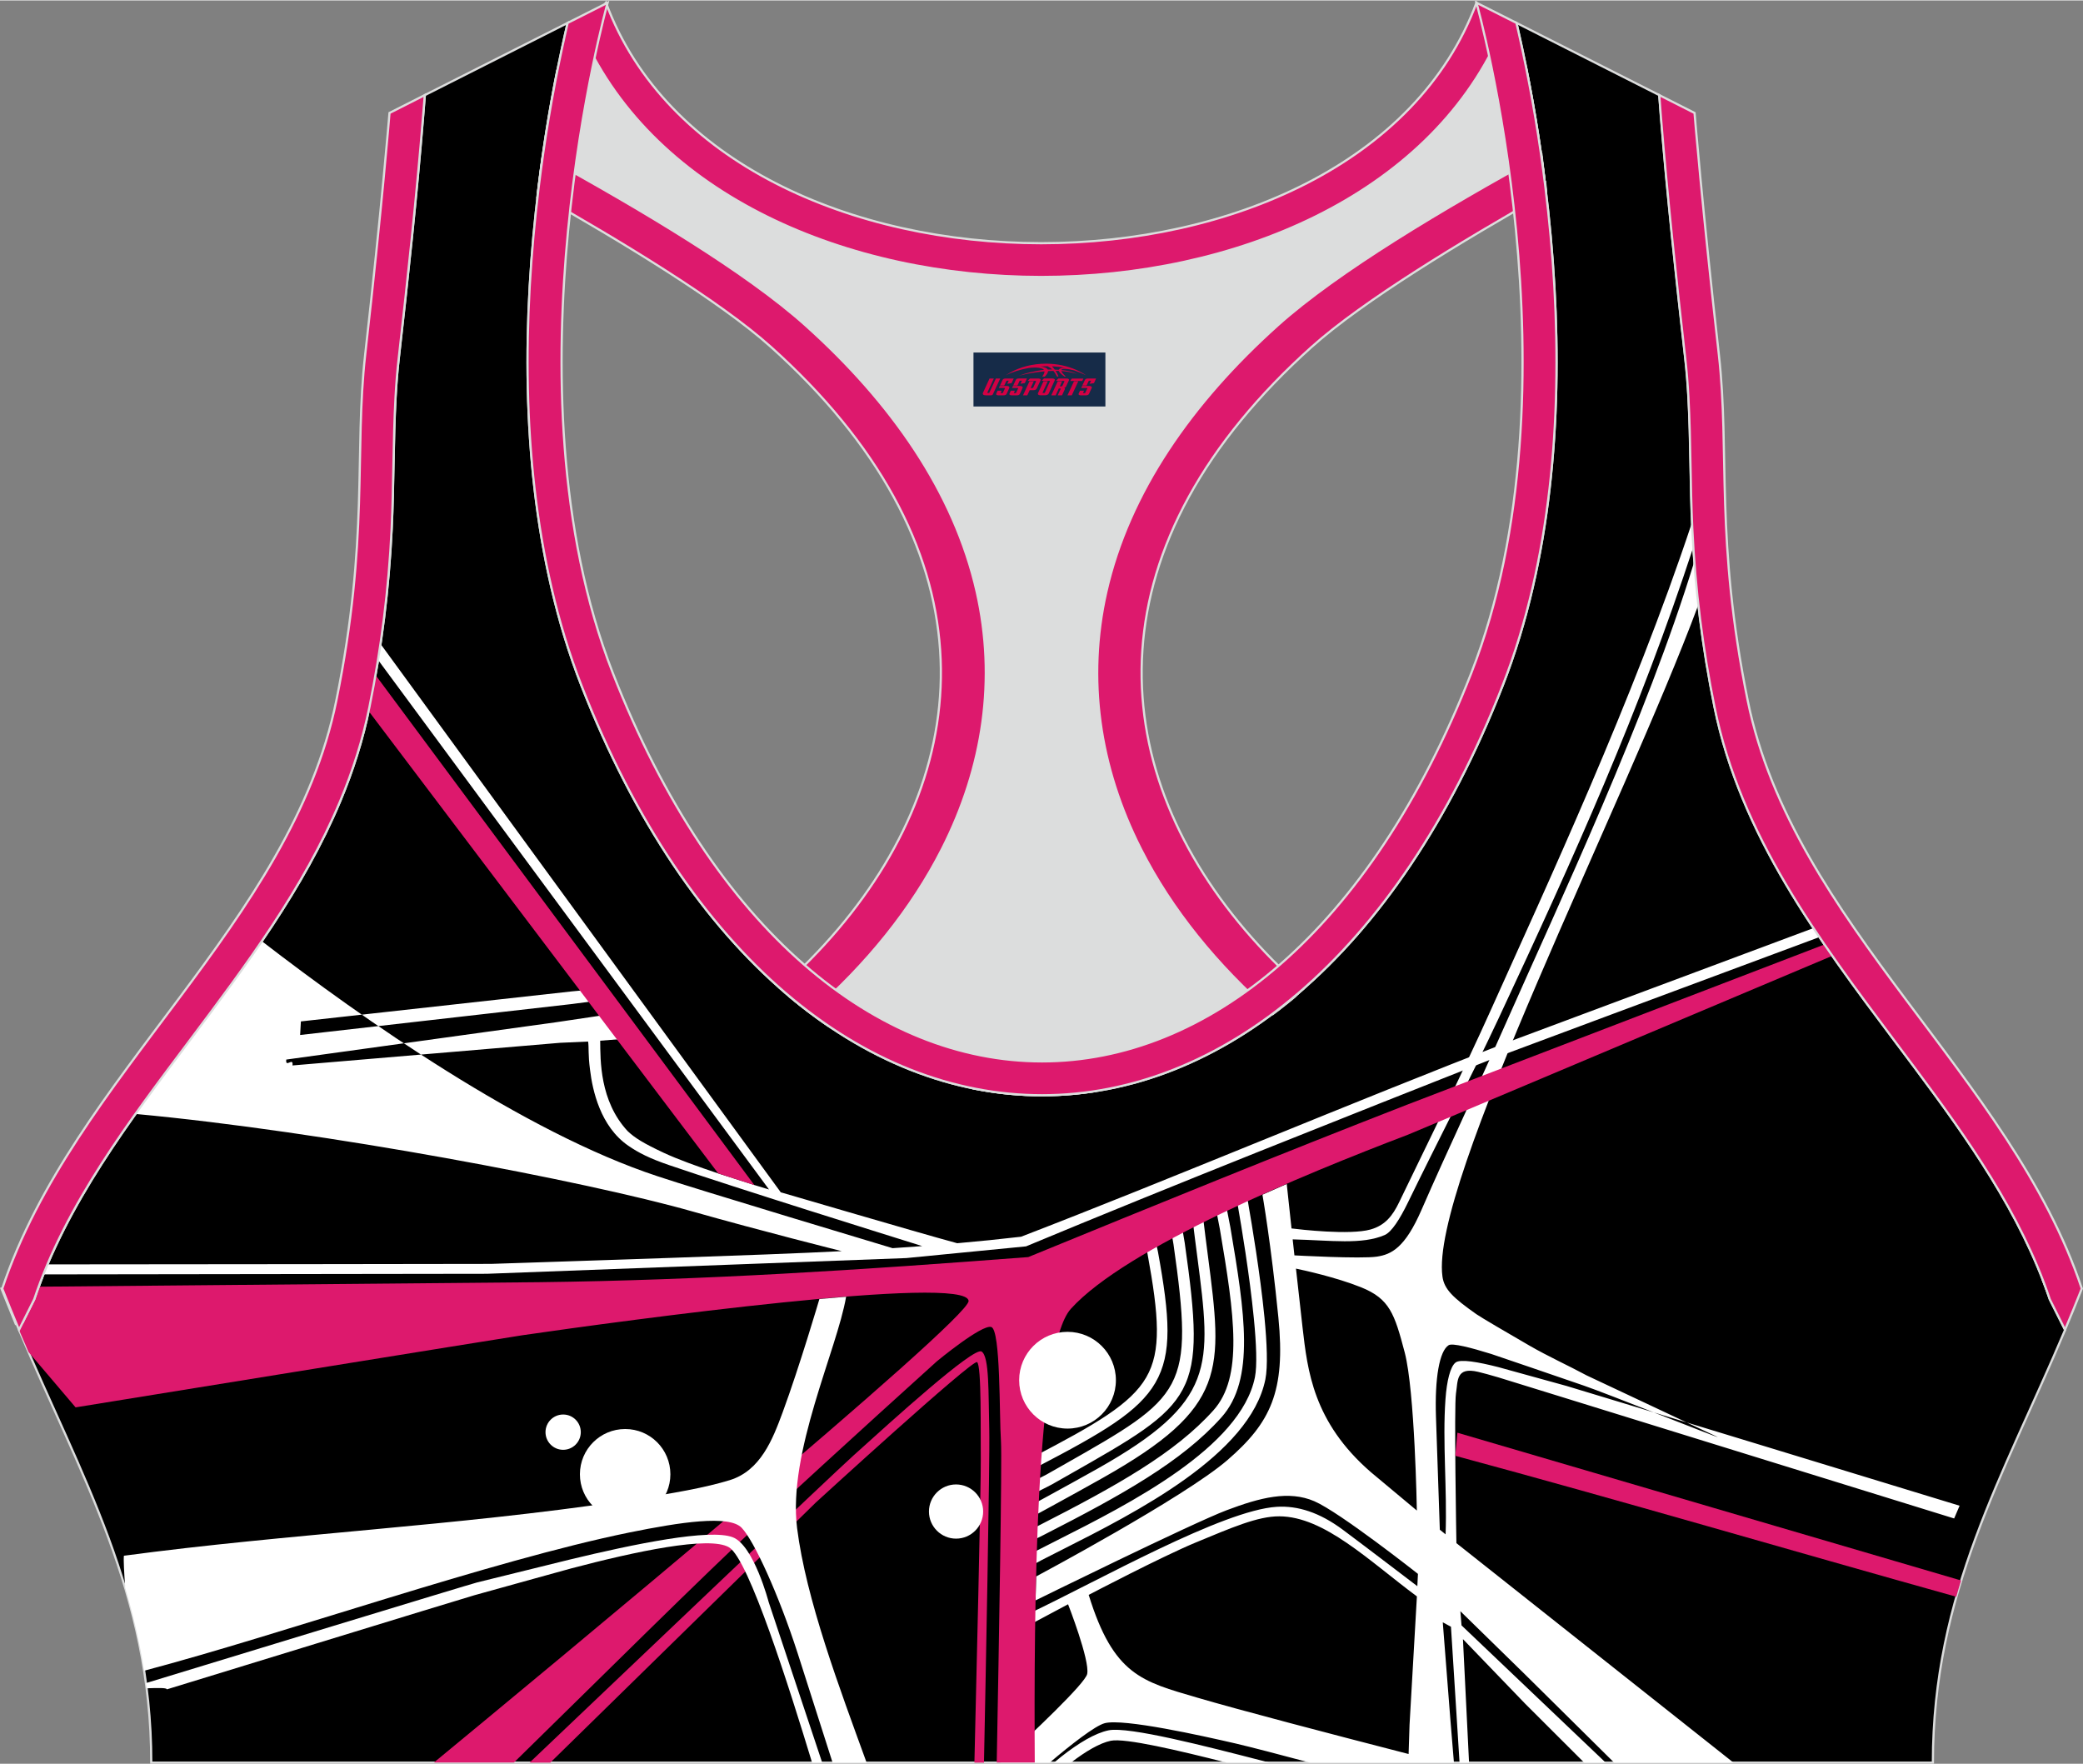
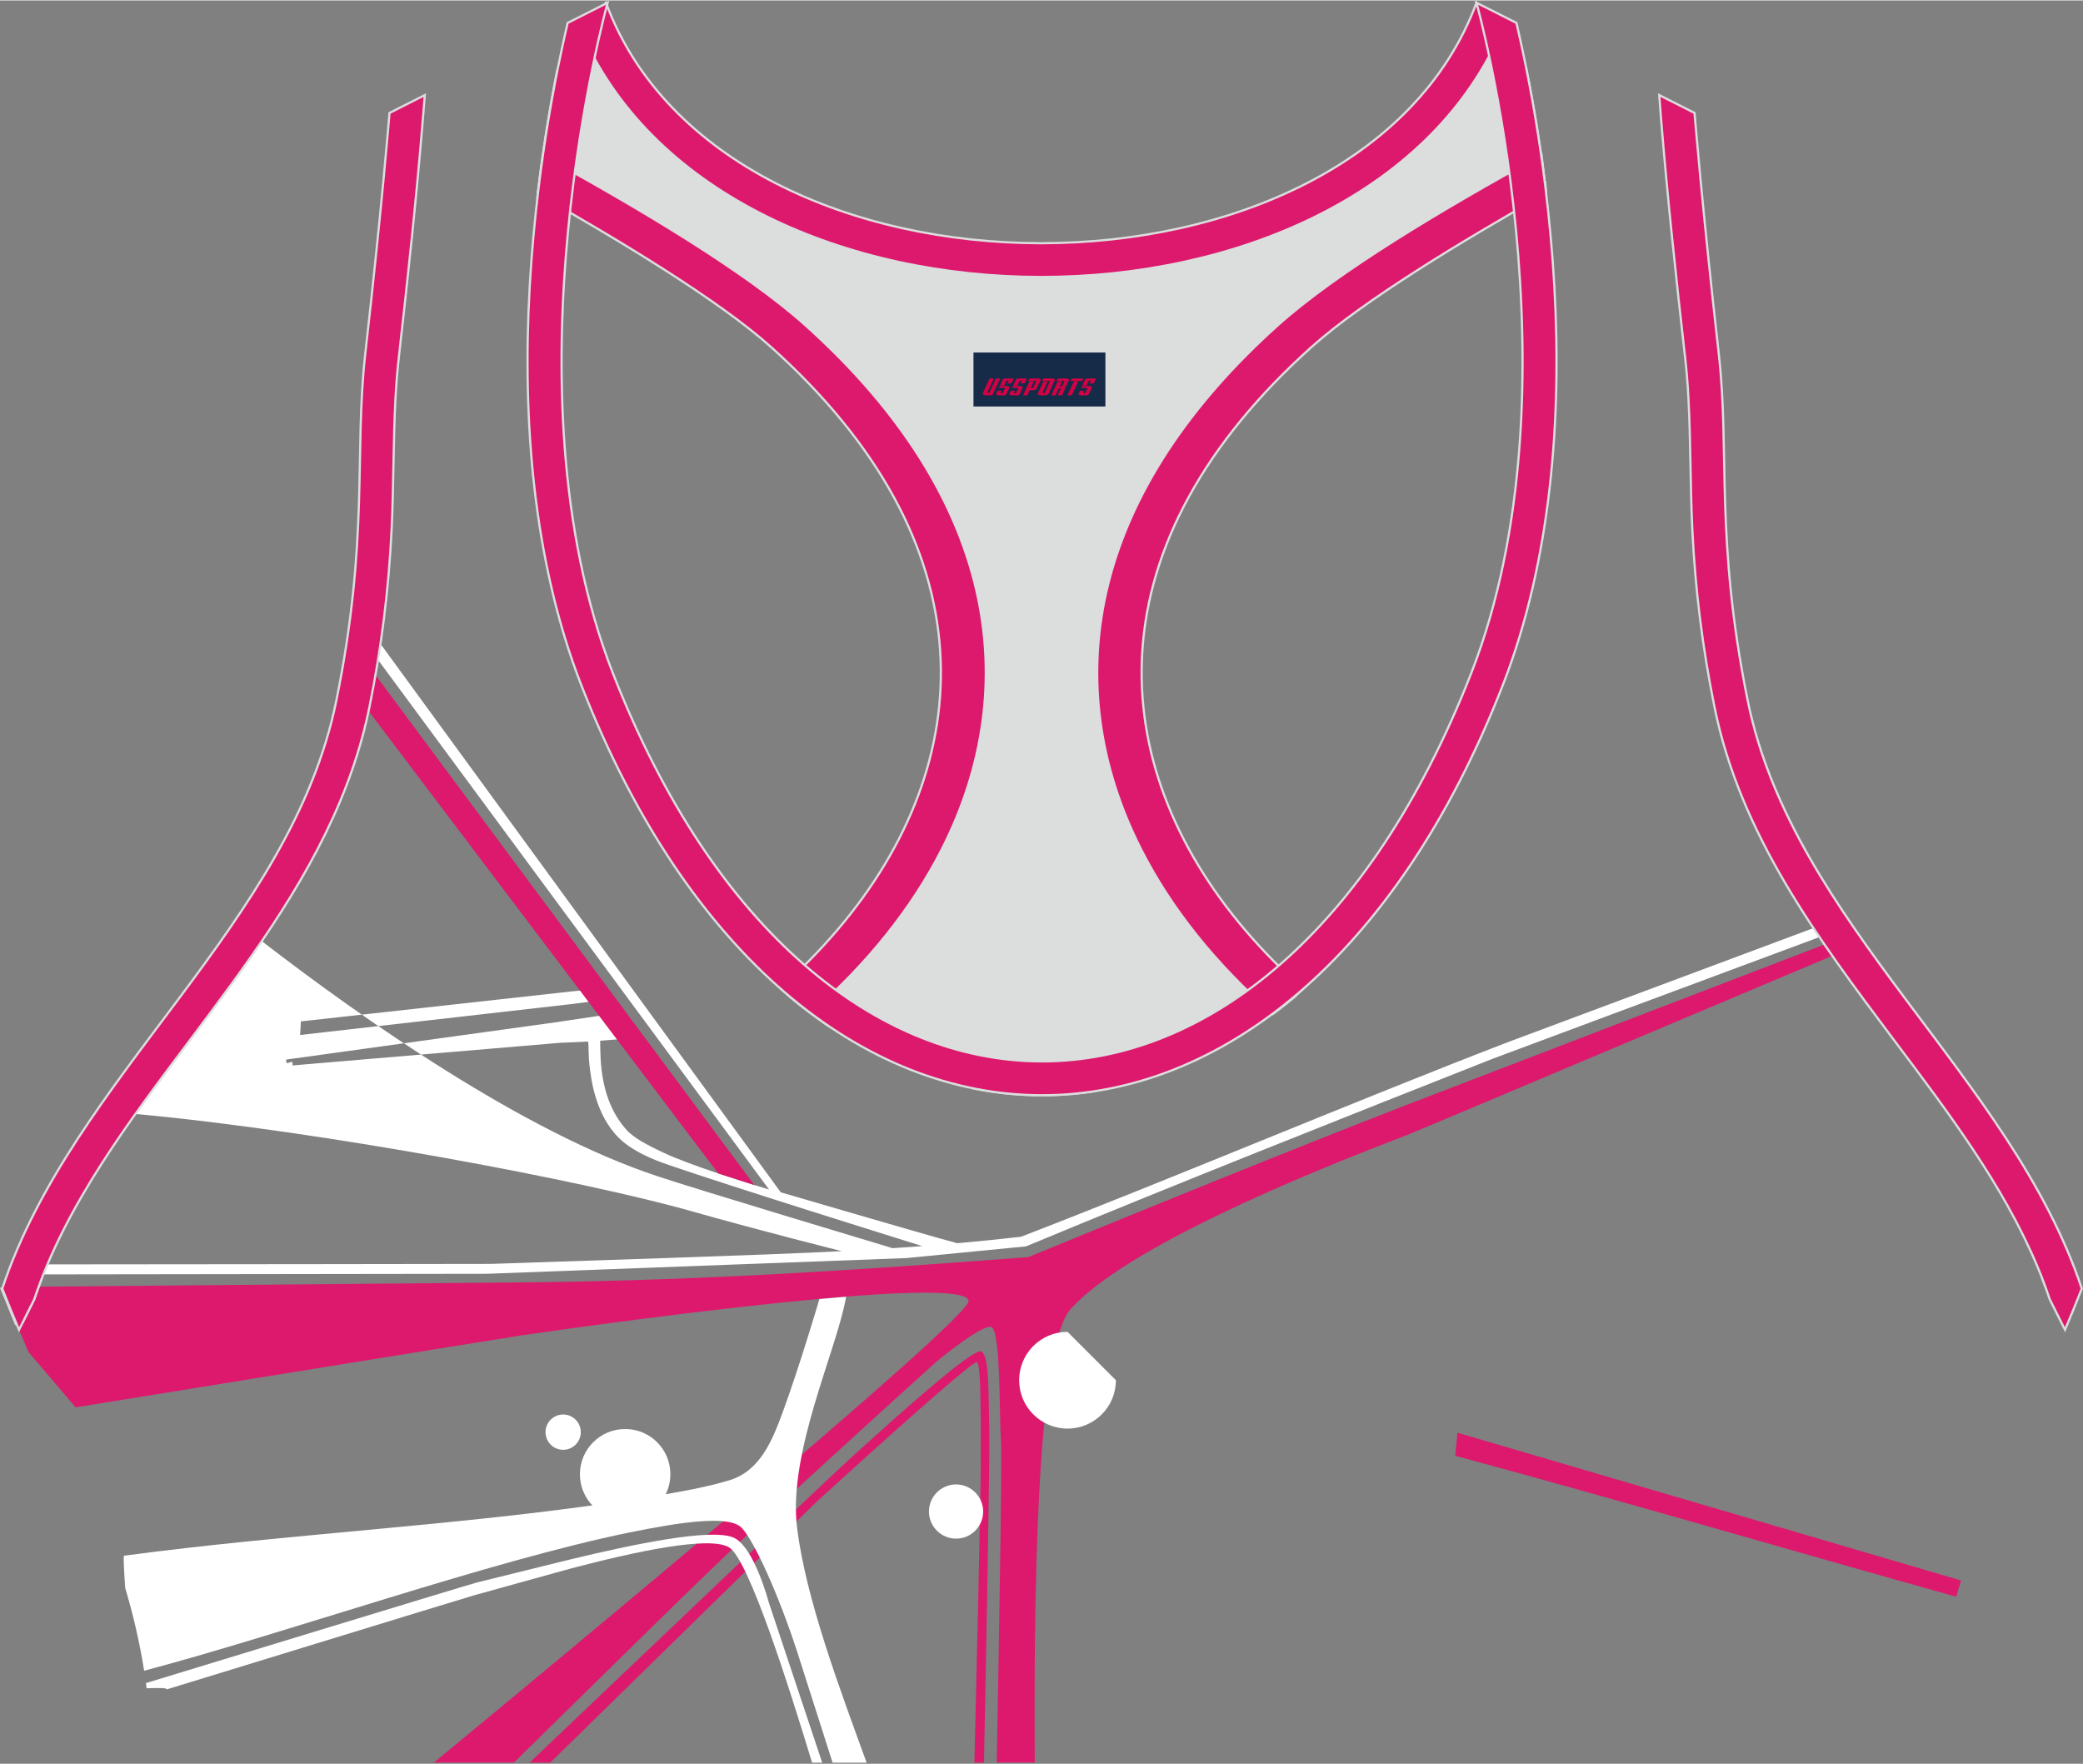
<svg xmlns="http://www.w3.org/2000/svg" version="1.1" id="图层_1" x="0px" y="0px" width="378.8px" height="320.8px" viewBox="0 0 378.95 320.77" enable-background="new 0 0 378.95 320.77" xml:space="preserve">
  <rect x="0" y="0" width="378.95" height="320.77" fill="#808080" stroke="none" />
  <g>
-     <path fill-rule="evenodd" clip-rule="evenodd" stroke="#DCDDDD" stroke-width="0.4" stroke-miterlimit="22.926" d="M275.88,4.09   l25.98,13.13l0.3,3.74c1.19,14.71,2.78,29.47,4.44,44.13c0.27,2.35,0.45,4.72,0.58,7.08c0.43,7.96,0.33,15.95,0.71,23.93   c0.52,11,1.86,21.69,4.05,32.49c4.72,23.22,18.82,42.1,32.73,60.65c9.62,12.83,19.79,26.21,26.01,41.09   c0.82,1.96,1.57,3.94,2.24,5.95l2.78,5.55c-11.28,26.72-24.06,47.88-24.06,78.74H189.83h-0.52H27.52   c0-30.86-12.78-52.02-24.06-78.74l2.78-5.55c5.76-17.31,17.41-32.6,28.24-47.04c10.28-13.7,20.75-27.66,27.41-43.56   c2.31-5.52,4.13-11.22,5.32-17.09c2.19-10.79,3.53-21.49,4.05-32.49c0.38-7.97,0.28-15.97,0.71-23.93   c0.13-2.37,0.31-4.73,0.58-7.08c1.66-14.66,3.25-29.42,4.44-44.13l0.3-3.74l25.98-13.13c-0.37,1.57-0.71,3.15-1.05,4.71   c-1.78,8.29-3.18,16.69-4.21,25.1c-2.93,23.86-3.13,49.43,2.32,72.94c1.4,6.05,3.2,12.02,5.46,17.81   c38.8,99.35,128.77,99.35,167.57,0c2.26-5.79,4.06-11.76,5.46-17.81c5.45-23.5,5.26-49.08,2.32-72.94   c-1.03-8.41-2.43-16.81-4.21-25.1C276.59,7.24,276.25,5.67,275.88,4.09z" />
    <g>
-       <path fill-rule="evenodd" clip-rule="evenodd" fill="#FFFFFF" d="M257.76,274.71c-0.26-0.22-8.11-6.77-8.36-6.98    c-10.53-9.13-11.53-18.54-12.43-26.29c-0.32-2.74-0.76-6.72-1.2-10.74c1.39,0.29,7.26,1.56,11.83,3.39    c5.22,2.1,6.1,4.82,7.95,11.85C257.4,252.96,257.76,274.71,257.76,274.71L257.76,274.71z M307.83,94.93    c-10.69,32.28-26.67,66.58-36.53,88.55c-5.13,11.43-11.42,24.04-16.74,35.1c-1.23,2.57-2.61,4.26-5.22,5    c-3.75,1.06-12.85,0-14.38-0.19c-0.5-4.6-0.87-8.09-0.87-8.09l-4.42,1.95c0,0,1.56,8.86,2.9,22.34s-1.42,19.15-9.27,25.94    c-7.85,6.79-34.8,21.17-34.8,21.17l-0.1,4.35c0,0,28.62-14.09,34.76-16.4c6.14-2.32,11.31-3.63,15.94-1.64    s18.86,13.22,18.86,13.22l-0.11,2.24c0,0-9.34-7.13-13.57-10.28c-4.24-3.15-8.19-4.39-12-4.16c-9.84,0.61-32.44,13.43-45.05,19.41    l0.2,1.99l6.88-3.67c0,0,3.98,10.19,3.48,12.67c-0.35,1.73-10.01,10.84-15.76,16.14h7.28h0.52h1.13    c3.84-3.25,8.26-6.72,10.03-7.18c3.44-0.89,17.68,2.28,23.82,3.7c2.79,0.65,8.29,2.09,13.49,3.48h26.21l-0.66-7.98l-1.37-17.55    l1.49,0.81l1.56,24.72h1.73l-1.11-22.47l11.33,11.76l10.73,10.71h3.91l-26.23-24.97l-0.21-2.58l11.7,11.44l16.28,16.11h21.71    l-50.41-39.93c0,0-0.45-24.95-0.08-27.24c0.37-2.29-0.04-4.88,4.04-3.92c0.9,0.21,2.19,0.57,3.66,1    c0.45,0.13,7.56,2.33,12.36,3.82c2.31,0.71,70.34,21.78,70.57,21.85l0.99-2.32c-0.18-0.05-69.43-21.21-71.52-21.79    c-4.66-1.29-11.95-3.3-12.35-3.41c-3.7-0.95-6.96-1.52-7.82-0.85c-0.97,0.75-1.6,3.34-1.84,6.67c-0.56,7.79,0.32,16.43,0.02,24.59    l-1.05-0.85c0,0-0.46-13.46-0.7-20.52c-0.24-7.06,0.63-11.99,2.31-13.04c0.67-0.42,4,0.43,7.76,1.6    c0.8,0.25,12.97,4.43,16.91,5.78c4.09,1.4,24.32,9.5,24.3,9.34c-0.31-0.17-23.53-11.04-23.84-11.21    c-3.42-1.84-6.98-3.44-10.43-5.43c-4.15-2.4-8.81-5.13-9.67-5.73c-4.28-3.01-5.84-4.54-6.16-6.83    c-2.34-16.65,32.94-85.58,46.55-122.19c-0.29-2.61-0.54-5.23-0.74-7.86c-8.76,28.61-24.48,61.82-34.42,84.29    c-4.94,11.17-10.36,22.52-15.2,33.62c-3.02,6.95-5.5,8.11-8.12,8.51c-2.88,0.44-15-0.23-15-0.23c0,0.01-0.32-2.91-0.32-2.91    c7.02,0.18,12.61,1,16.74-0.79c1.25-0.54,2.73-2.84,4.25-5.96c5.29-10.89,11.27-22.34,16.43-33.36    c14.08-30.12,25.6-55.75,35.47-85.82c-0.07-1.11-0.13-2.22-0.18-3.34C307.86,95.71,307.85,95.32,307.83,94.93L307.83,94.93z     M230.98,320.57h-7.8c-8.76-2.22-18.5-4.52-21.11-3.98c-1.98,0.41-4.53,1.9-7.24,3.98h-3.09c0.44-0.37,0.88-0.73,1.32-1.08    c3.15-2.49,6.19-4.3,8.62-4.8c3.64-0.74,17.84,2.93,27.7,5.47L230.98,320.57L230.98,320.57z M256.26,319    c-14.59-3.76-30.85-8.02-38.5-10.27c-9.97-2.93-15.18-4.05-19.7-18.68c0,0,13.36-7,19.48-9.53c6.44-2.66,11.25-4.78,15.2-4.76    c8.19,0.04,16.26,8.05,25.03,14.57l-1.34,23.36L256.26,319L256.26,319z M207.91,224.06l1.9-0.35c0.01,0.06,0.21,0.98,0.41,1.9    c0.22,1,0.44,2,0.44,2.02l0,0c2.16,11.86,2.63,18.49-0.47,23.84c-3.08,5.3-9.57,9.07-21.37,15.23l-0.89-1.72    c11.47-5.99,17.76-9.62,20.59-14.48c2.8-4.82,2.32-11.13,0.24-22.52l0,0c-0.03-0.18-0.23-1.07-0.42-1.96    C208.14,225.1,207.94,224.19,207.91,224.06L207.91,224.06z M212.74,221.82l2.03-0.29c0.03,0.22,0.2,1.21,0.37,2.19    c0.17,1,0.34,2,0.39,2.29c3.97,27.98,2.12,29.03-21.1,42.21c-0.97,0.55-1.98,1.13-3.03,1.72c-0.33,0.19-1.4,0.72-2.49,1.27    c-1.12,0.56-2.26,1.13-2.53,1.28l-1.02-1.78c0.33-0.19,1.49-0.77,2.63-1.34c1.1-0.55,2.17-1.08,2.39-1.21    c1.05-0.6,2.06-1.17,3.03-1.72c22.1-12.54,23.86-13.54,20.08-40.15c-0.03-0.2-0.2-1.21-0.38-2.23    C212.95,223.08,212.78,222.09,212.74,221.82L212.74,221.82z M216.92,221.44l1.93-0.23c0.3,2.57,0.61,4.91,0.89,7.08    c2.72,20.94,3.59,27.66-19.05,40.44c-6.04,3.41-14.22,7.83-14.25,7.85l-0.92-1.71c0.02-0.01,8.4-4.54,14.22-7.82    c21.5-12.13,20.67-18.54,18.08-38.5C217.53,226.32,217.22,223.94,216.92,221.44L216.92,221.44z M220.84,217.91l1.91-0.33    c0.08,0.45,0.31,1.63,0.54,2.8s0.46,2.32,0.54,2.78c1.34,7.89,2.45,14.76,2.49,20.5c0.04,5.92-1.04,10.67-4.13,14.12    c-3.6,4.02-8.12,7.55-13.55,10.99c-5.38,3.42-11.65,6.74-18.77,10.38c-0.15,0.08-0.74,0.37-1.32,0.66    c-0.59,0.29-1.18,0.59-1.26,0.63l-0.88-1.73c0.15-0.07,0.71-0.35,1.28-0.63c0.61-0.3,1.22-0.6,1.3-0.65    c7.07-3.61,13.29-6.91,18.61-10.29c5.28-3.35,9.67-6.78,13.14-10.65c2.73-3.04,3.68-7.36,3.64-12.8    c-0.04-5.62-1.14-12.41-2.46-20.19c-0.08-0.44-0.3-1.59-0.53-2.75C221.15,219.57,220.92,218.39,220.84,217.91L220.84,217.91z     M224.94,217.68l1.91-0.31c0,0.01,0.24,1.52,0.34,2.11c0.48,2.74,2.07,12.12,2.85,20.11c0.45,4.68,0.63,8.94,0.16,11.27    c-2.79,13.71-23.63,24.23-36.99,30.98c-1.39,0.7-2.71,1.37-3.68,1.87c-0.05,0.03-0.37,0.2-0.79,0.43c-0.29,0.16-0.56,0.3-0.75,0.4    l-0.9-1.72c0.04-0.02,0.34-0.19,0.72-0.39c0.3-0.16,0.61-0.33,0.83-0.44c1.3-0.67,2.47-1.26,3.7-1.88    c13.03-6.58,33.36-16.85,35.96-29.64c0.43-2.11,0.25-6.17-0.19-10.69c-0.78-8-2.35-17.26-2.82-19.96    C225.2,219.39,224.94,217.68,224.94,217.68z" />
      <path fill-rule="evenodd" clip-rule="evenodd" fill="#DD196D" d="M331.93,171.73c-25.95,9.96-74.32,28.52-76,29.17    c-23.06,8.97-45.96,18.32-68.86,27.7c-30.45,2.33-58.7,4.2-89.05,4.57c-0.99,0.01-64.17,0.58-91,0.82    c-0.28,0.75-0.54,1.51-0.79,2.27l-2.78,5.55c0.58,1.37,1.16,2.73,1.75,4.07l8.55,10.06c0.65-0.11,78.74-12.75,81.29-13.12    c18.66-2.71,80.9-11.15,81.17-6.24c0.19,3.42-78.43,68.44-97.26,83.96h14.56c15.69-15.35,34.09-33.68,45.54-44.31    c13.49-12.53,31.38-28.66,31.38-28.66s8.18-6.78,9.91-6.25c1.73,0.54,1.44,16.15,1.76,20.8c0.22,3.16-0.37,37.02-0.77,58.42h6.92    c-0.17-27.63,0.14-75.42,6.56-82.52c10.1-11.17,42.3-24.44,61.3-31.67c1.17-0.44,53.85-22.7,77.25-32.56    C332.89,173.12,332.41,172.43,331.93,171.73z" />
      <path fill-rule="evenodd" clip-rule="evenodd" fill="#DD196D" d="M265.14,260.55l91.63,26.88c-0.3,0.98-0.6,1.96-0.88,2.96    c-30.41-8.49-60.64-17.41-91.14-25.64L265.14,260.55z" />
      <path fill-rule="evenodd" clip-rule="evenodd" fill="#DD196D" d="M179.01,320.57c0.26-12.89,1.1-55.22,0.96-60.66    c-0.17-6.42,0.05-13.24-1.4-14.13s-16.21,12.5-23.32,18.93c-4.6,4.17-36.77,34.78-58.9,55.85h3.77l48.32-47.33    c0,0,28.47-26.06,29.31-25.52s0.62,12.75,0.68,17.84c0.05,4.26-0.86,42.62-1.16,55.01L179.01,320.57L179.01,320.57z" />
      <path fill-rule="evenodd" clip-rule="evenodd" fill="#FFFFFF" d="M121.96,268.11c0,4.55-3.69,8.23-8.23,8.23    c-4.55,0-8.23-3.69-8.23-8.23c0-4.55,3.69-8.23,8.23-8.23C118.28,259.87,121.96,263.56,121.96,268.11z" />
      <path fill-rule="evenodd" clip-rule="evenodd" fill="#FFFFFF" d="M178.86,274.89c0,2.72-2.21,4.93-4.93,4.93    c-2.72,0-4.93-2.21-4.93-4.93s2.21-4.93,4.93-4.93C176.65,269.97,178.86,272.17,178.86,274.89z" />
-       <path fill-rule="evenodd" clip-rule="evenodd" fill="#FFFFFF" d="M203.01,251c0,4.86-3.94,8.8-8.8,8.8s-8.8-3.94-8.8-8.8    s3.94-8.8,8.8-8.8C199.07,242.2,203.01,246.14,203.01,251z" />
+       <path fill-rule="evenodd" clip-rule="evenodd" fill="#FFFFFF" d="M203.01,251c0,4.86-3.94,8.8-8.8,8.8s-8.8-3.94-8.8-8.8    s3.94-8.8,8.8-8.8z" />
      <path fill-rule="evenodd" clip-rule="evenodd" fill="#FFFFFF" d="M109.93,181.8l-6.09,0.79L54.6,188.2l0.14-2.47l49.27-5.46    l5.04-0.47C109.29,180.36,109.68,181.21,109.93,181.8L109.93,181.8z M329.92,168.75c-19.91,7.43-55.48,20.7-55.8,20.83    c-26.95,10.38-61.85,25.12-88.37,35.32c-3.86,0.45-7.73,0.84-11.61,1.18c-7.47-2.01-34.31-9.94-32.09-9.25l-72.82-99.77    c-0.14,0.97-0.29,1.94-0.45,2.91l71.12,96.33c0.04,0.01-1-0.29-2.64-0.8l-6.58-2.11c-3.58-1.2-7.42-2.58-9.95-3.77    c-3.69-1.73-5.27-2.72-6.55-3.94c-5.1-5.49-4.95-12.94-4.99-16.44l5.17-0.41c-0.65-1.59-1.58-2.85-2.3-4.57l-10.9,1.62    l-49.08,6.79c-0.2,1.63,1.33-0.56,1.13,1.07l48.68-4.12l5.1-0.23c0.18,1.17-0.04,2.18,0.36,5.2c0.44,3.65,1.87,10.26,6.95,13.75    c1.83,1.27,3.88,2.32,7.49,3.55c11.93,4.08,39.81,12.78,45.98,14.71l-5.39,0.38c0,0-36.47-10.95-42.74-13.08    c-24.39-8.03-53.68-28.63-72.01-42.77c-4.2,6.18-8.7,12.16-13.15,18.11c-3.26,4.35-6.6,8.78-9.83,13.32    c34.52,3.2,81.97,12.24,101.25,17.72c12.56,3.57,26.8,7.13,27.24,7.24c-14.59,0.76-47.54,1.75-63.8,2.32    c-0.86,0.03-57.74,0.06-80.69,0.09c-0.26,0.6-0.5,1.21-0.75,1.82l80.68-0.11l76.3-2.86l21.78-2.13    c25.5-10.63,58.53-23.71,84.92-34.14c1.01-0.4,39.65-14.77,59.43-22.13C330.64,169.83,330.28,169.29,329.92,168.75z" />
      <path fill-rule="evenodd" clip-rule="evenodd" fill="#FFFFFF" d="M149.07,236.23c0,0-3.57,12.16-6.7,20.65    c-1.81,4.9-4.02,10.58-9.61,12.3c-4.31,1.32-9.82,2.35-19.56,3.81c-30.38,4.55-60.6,5.92-90.66,9.94    c-0.09,0.78,0.04,3.06,0.24,5.86c1.44,4.85,2.62,9.84,3.44,15.06c25.33-6.69,62.95-19.98,88.28-25.15    c9.27-1.88,18.17-3.24,20.44-0.84c2.27,2.4,6.72,12.12,10.17,22.8c1.71,5.31,4.24,13.25,6.36,19.91h6.19    c-4.92-13.53-11.03-29.75-12.65-42.67c-1.72-13.76,7.25-32.37,8.92-42.08L149.07,236.23z" />
      <path fill-rule="evenodd" clip-rule="evenodd" fill="#FFFFFF" d="M149.58,320.57l-9.74-29.21c0,0-2.7-10.33-6.53-11.79    c-4.18-1.6-17.78,1.19-29.63,4.05c-0.79,0.19-11.54,2.85-16.86,4.16c-1.39,0.34-49.08,14.91-60.27,18.32    c0.04,0.31,0.08,0.63,0.12,0.94c1.73-0.04,3.72-0.14,3.68,0.2c0.3-0.08,53.8-16.52,55.97-17.13c6.04-1.67,16.72-4.65,17.58-4.87    c11.64-3.07,25.17-5.97,28.73-3.84c3.6,2.15,11.01,25.7,15.11,39.17L149.58,320.57L149.58,320.57z" />
      <path fill-rule="evenodd" clip-rule="evenodd" fill="#DD196D" d="M130.67,213.39l-63.61-84.12c0.05-0.23,0.1-0.45,0.14-0.68    c0.4-1.96,0.77-3.92,1.11-5.88l68.93,92.8L130.67,213.39z" />
      <path fill-rule="evenodd" clip-rule="evenodd" fill="#FFFFFF" d="M105.66,260.45c0,1.77-1.44,3.21-3.21,3.21s-3.21-1.44-3.21-3.21    s1.44-3.21,3.21-3.21S105.66,258.67,105.66,260.45z" />
    </g>
    <path fill-rule="evenodd" clip-rule="evenodd" fill="#DCDDDD" stroke="#DCDDDD" stroke-width="0.4" stroke-miterlimit="22.926" d="   M272.82,6.29l4.81,5.93c1.38,6.84,2.5,13.74,3.37,20.66c-23.16,11.23-48.23,28.16-60.89,46.31C187.73,125.59,209.87,155,234.42,180   l-35.08,18.39c-7.43,1.17-14.92,1.01-22.33-0.49l-26.37-11.4c-2.34-1.59-4.64-3.34-6.91-5.24c24.08-18.14,42.84-49.69,20.18-96.74   c-7.93-16.46-34.11-33.18-50.68-43.36c-3.5-2.15-9.7-3.69-15.48-5.29c0.08-0.66,0.15-1.31,0.23-1.97c0.87-7.08,2-14.15,3.39-21.16   l4.64-6.46C132.4,64.97,246.46,64.97,272.82,6.29z" />
    <path fill-rule="evenodd" clip-rule="evenodd" fill="#DD196D" stroke="#DCDDDD" stroke-width="0.4" stroke-miterlimit="22.926" d="   M2.87,240.76l-2.6-6.42c2.5-0.56,4.91-1.1,7.24-1.61c-0.45,1.18-0.88,2.36-1.28,3.55l-2.1,4.19L2.87,240.76L2.87,240.76z    M141.93,179.69c30.74-27.32,41.6-66.24,11.11-103.39c-3.65-4.45-7.9-8.88-12.77-13.25c-9.24-8.3-27.12-19.14-42.42-27.81   c0.05-0.45,0.11-0.89,0.16-1.34c0.23-1.9,0.49-3.8,0.76-5.69c17.71,9.72,36.87,21.12,47.76,30.89   c15.63,14.03,27.05,30.34,31.16,48.5c3.58,15.81,1.29,31.74-6.29,46.7c-5.55,10.95-13.75,21.06-23.88,29.93   C145.62,182.82,143.76,181.31,141.93,179.69z" />
    <path fill-rule="evenodd" clip-rule="evenodd" fill="#DD196D" stroke="#DCDDDD" stroke-width="0.4" stroke-miterlimit="22.926" d="   M375.99,240.76l2.6-6.42c-2.39-0.54-4.7-1.05-6.93-1.54l0.01,0.03l0.01,0.03l0.02,0.05v0.01l0.02,0.04l0.02,0.05v0.01l0.02,0.05   l0.01,0.03l0.01,0.02l0.04,0.11l0.02,0.05l0,0l0.02,0.05l0.02,0.04v0.01l0.02,0.05l0.01,0.03l0.01,0.03l0.02,0.05v0.01l0.02,0.04   l0.02,0.05l0,0l0.02,0.05l0.01,0.03l0.01,0.02l0.03,0.07l0.01,0.04l0.02,0.05l0,0l0.02,0.05l0.02,0.04V234l0.02,0.05l0.01,0.03   l0.01,0.03l0.02,0.05v0.01l0.02,0.04l0.02,0.05l0,0l0.02,0.05l0.01,0.04l0.01,0.02l0.02,0.05l0.01,0.02l0.01,0.03l0.02,0.05l0,0   l0.02,0.05l0.02,0.04v0.01l0.02,0.05l0.01,0.03l0.01,0.03l0.02,0.05v0.01l0.01,0.04l0.02,0.05l0,0l0.02,0.05l0.01,0.04l0.01,0.02   l0.02,0.05l0.01,0.02l0.01,0.03l0.02,0.05v0.01l0.02,0.05l0.02,0.05v0.01l0.02,0.05l0.01,0.03l0.01,0.02l0.02,0.05l0.01,0.01   l0.01,0.04l0.02,0.05l0,0l0.02,0.05l0.01,0.04l0.01,0.02l0.02,0.05l0.01,0.02l0.01,0.03l0.02,0.05v0.01l0.02,0.05l0.02,0.05v0.01   l0.02,0.05l0.01,0.03l0.01,0.02l0.02,0.06l0.01,0.02l0.01,0.04l0.02,0.06l2.14,4.27L375.99,240.76L375.99,240.76z M237.07,179.82   c-30.84-27.32-41.79-66.31-11.25-103.51c3.65-4.45,7.9-8.88,12.77-13.25c9.3-8.35,27.32-19.27,42.69-27.96v-0.02v-0.02v-0.02v-0.01   v-0.01V35v-0.02v-0.02v-0.02v-0.02V34.9v-0.02v-0.02v-0.02l-0.01-0.06v-0.02v-0.02v-0.02l-0.08-0.67v-0.02v-0.02v-0.04v-0.02v-0.02   v-0.02v-0.02v-0.02l-0.01-0.09l-0.01-0.09l-0.02-0.18v-0.03l-0.01-0.06l-0.01-0.09l-0.01-0.09l-0.01-0.09l-0.01-0.06v-0.03   l-0.01-0.09l-0.08-0.07L281,32.81l-0.01-0.09l0,0l-0.01-0.09l-0.01-0.09l-0.01-0.09l-0.01-0.09v-0.03l-0.02-0.07l-0.01-0.09   l-0.01-0.09l-0.01-0.09l-0.01-0.06v-0.04l-0.01-0.09l-0.01-0.09l-0.01-0.09l-0.01-0.09v-0.01l-0.01-0.09l-0.01-0.09l-0.01-0.09   l-0.01-0.09v-0.02l-0.01-0.07l-0.01-0.09l-0.01-0.09l-0.01-0.09l-0.01-0.05l-0.01-0.04l-0.01-0.09l-0.01-0.09l-0.01-0.09   l-0.01-0.08v-0.01l-0.01-0.09l-0.01-0.09l-0.01-0.09l-0.01-0.09v-0.02l-0.01-0.07l-0.01-0.09l-0.01-0.09l-0.01-0.09l-0.01-0.05   l-0.01-0.04l-0.01-0.09l-0.01-0.09l-0.01-0.09l-0.01-0.08v-0.01l-0.01-0.09L280.55,29l-0.01-0.09l-0.01-0.09V28.8l-0.01-0.07   l-0.01-0.09l-0.01-0.09l-0.01-0.09l-0.01-0.05l-0.01-0.04l-0.01-0.09l-0.01-0.09l-0.01-0.09c-17.79,9.75-37.07,21.21-48.02,31.04   c-15.63,14.03-27.05,30.34-31.16,48.5c-3.58,15.81-1.29,31.74,6.29,46.7c5.57,11,13.82,21.14,24.01,30.05   c0.44-0.33,0.88-0.66,1.32-1c0.5-0.39,0.99-0.78,1.49-1.18c0.39-0.31,0.77-0.63,1.16-0.95   C235.99,180.76,236.53,180.29,237.07,179.82z" />
    <path fill-rule="evenodd" clip-rule="evenodd" fill="#DD196D" stroke="#DCDDDD" stroke-width="0.4" stroke-miterlimit="22.926" d="   M268.61,0.42l4.21,5.87c-26.37,58.69-140.42,58.69-166.79,0l4.21-5.87C131.84,58.75,247.02,58.74,268.61,0.42z" />
    <path fill-rule="evenodd" clip-rule="evenodd" fill="#DD196D" stroke="#DCDDDD" stroke-width="0.4" stroke-miterlimit="22.926" d="   M267.64,122.42c20.46-52.38,0.97-122,0.97-122l7.27,3.67c0.37,1.57,0.71,3.15,1.05,4.71c1.78,8.29,3.18,16.69,4.21,25.1   c2.93,23.86,3.13,49.43-2.32,72.94c-1.4,6.05-3.2,12.02-5.46,17.81c-38.8,99.35-128.77,99.35-167.57,0   c-2.26-5.79-4.06-11.76-5.46-17.81c-5.45-23.5-5.26-49.08-2.32-72.94c1.03-8.41,2.43-16.81,4.21-25.1   c0.34-1.56,0.68-3.14,1.05-4.71l7.27-3.67c0,0-19.48,69.62,0.97,122C148.26,216.53,230.88,216.53,267.64,122.42L267.64,122.42z    M301.86,17.22l6.42,3.25c0,0,1.34,16.7,4.42,43.93c2.01,17.83-0.7,33.62,5.25,62.96c8.26,40.69,47.89,68.25,60.78,106.98   c-1,2.55-2.02,5.04-3.05,7.49l-2.78-5.55c-0.67-2.01-1.42-4-2.24-5.95c-6.22-14.88-16.38-28.26-26.01-41.09   c-13.91-18.55-28.02-37.43-32.73-60.65c-2.19-10.79-3.53-21.49-4.05-32.49c-0.38-7.97-0.28-15.97-0.71-23.93   c-0.13-2.37-0.31-4.73-0.58-7.08c-1.66-14.66-3.25-29.42-4.44-44.13L301.86,17.22L301.86,17.22z M3.46,241.83   c-1.03-2.45-2.05-4.94-3.05-7.49c12.89-38.73,52.52-66.29,60.78-106.98c5.96-29.34,3.24-45.13,5.25-62.96   c3.08-27.23,4.42-43.93,4.42-43.93l6.42-3.25l-0.3,3.74c-1.19,14.71-2.78,29.47-4.44,44.13c-0.27,2.35-0.45,4.72-0.58,7.08   c-0.43,7.96-0.33,15.95-0.71,23.93c-0.52,11-1.86,21.69-4.05,32.49c-1.19,5.87-3.01,11.57-5.32,17.09   c-6.66,15.9-17.13,29.86-27.41,43.56c-10.83,14.44-22.48,29.73-28.24,47.04L3.46,241.83z" />
  </g>
  <g id="tag_logo">
    <rect y="64.05" fill="#162B48" width="24" height="9.818" x="177.1" />
    <g>
-       <path fill="#D30044" d="M193.06,67.24l0.005-0.011c0.131-0.311,1.085-0.262,2.351,0.071c0.715,0.24,1.44,0.54,2.193,0.9    c-0.218-0.147-0.447-0.289-0.682-0.42l0.011,0.005l-0.011-0.005c-1.478-0.845-3.218-1.418-5.1-1.62    c-1.282-0.115-1.658-0.082-2.411-0.055c-2.449,0.142-4.68,0.905-6.458,2.095c1.26-0.638,2.722-1.075,4.195-1.336    c1.467-0.18,2.476-0.033,2.771,0.344c-1.691,0.175-3.469,0.633-4.555,1.075c1.156-0.338,2.967-0.665,4.647-0.813    c0.016,0.251-0.115,0.567-0.415,0.96h0.475c0.376-0.382,0.584-0.725,0.595-1.004c0.333-0.022,0.66-0.033,0.971-0.033    C191.89,67.68,192.1,68.03,192.3,68.42h0.262c-0.125-0.344-0.295-0.687-0.518-1.036c0.207,0,0.393,0.005,0.567,0.011    c0.104,0.267,0.496,0.66,1.058,1.025h0.245c-0.442-0.365-0.753-0.753-0.835-1.004c1.047,0.065,1.696,0.224,2.885,0.513    C194.88,67.5,194.14,67.33,193.06,67.24z M190.62,67.15c-0.164-0.295-0.655-0.485-1.402-0.551    c0.464-0.033,0.922-0.055,1.364-0.055c0.311,0.147,0.589,0.344,0.84,0.589C191.16,67.13,190.89,67.14,190.62,67.15z M192.6,67.2c-0.224-0.016-0.458-0.027-0.715-0.044c-0.147-0.202-0.311-0.398-0.502-0.6c0.082,0,0.164,0.005,0.24,0.011    c0.72,0.033,1.429,0.125,2.138,0.273C193.09,66.8,192.71,66.96,192.6,67.2z" />
      <path fill="#D30044" d="M180.02,68.78L178.85,71.33C178.67,71.7,178.94,71.84,179.42,71.84l0.873,0.005    c0.115,0,0.251-0.049,0.327-0.175l1.342-2.891H181.18L179.96,71.41H179.79c-0.147,0-0.185-0.033-0.147-0.125l1.156-2.504H180.02L180.02,68.78z M181.88,70.13h1.271c0.36,0,0.584,0.125,0.442,0.425L183.12,71.59C183.02,71.81,182.75,71.84,182.52,71.84H181.6c-0.267,0-0.442-0.136-0.349-0.333l0.235-0.513h0.742L182.05,71.37C182.03,71.42,182.07,71.43,182.13,71.43h0.18    c0.082,0,0.125-0.016,0.147-0.071l0.376-0.813c0.011-0.022,0.011-0.044-0.055-0.044H181.71L181.88,70.13L181.88,70.13z M182.7,70.06h-0.78l0.475-1.025c0.098-0.218,0.338-0.256,0.578-0.256H184.42L184.03,69.62L183.25,69.74l0.262-0.562H183.22c-0.082,0-0.12,0.016-0.147,0.071L182.7,70.06L182.7,70.06z M184.29,70.13L184.12,70.5h1.069c0.06,0,0.06,0.016,0.049,0.044    L184.86,71.36C184.84,71.41,184.8,71.43,184.72,71.43H184.54c-0.055,0-0.104-0.011-0.082-0.06l0.175-0.376H183.89L183.66,71.51C183.56,71.7,183.74,71.84,184.01,71.84h0.916c0.24,0,0.502-0.033,0.605-0.251l0.475-1.031c0.142-0.3-0.082-0.425-0.442-0.425H184.29L184.29,70.13z M185.1,70.06l0.371-0.818c0.022-0.055,0.06-0.071,0.147-0.071h0.295L185.65,69.73l0.791-0.115l0.387-0.845H185.38c-0.24,0-0.48,0.038-0.578,0.256L184.33,70.06L185.1,70.06L185.1,70.06z M187.5,70.52h0.278c0.087,0,0.153-0.022,0.202-0.115    l0.496-1.075c0.033-0.076-0.011-0.12-0.125-0.12H186.95l0.431-0.431h1.522c0.355,0,0.485,0.153,0.393,0.355l-0.676,1.445    c-0.06,0.125-0.175,0.333-0.644,0.327l-0.649-0.005L186.89,71.84H186.11l1.178-2.558h0.785L187.5,70.52L187.5,70.52z     M190.09,71.33c-0.022,0.049-0.06,0.076-0.142,0.076h-0.191c-0.082,0-0.109-0.027-0.082-0.076l0.944-2.051h-0.785l-0.987,2.138    c-0.125,0.273,0.115,0.415,0.453,0.415h0.72c0.327,0,0.649-0.071,0.769-0.322l1.085-2.384c0.093-0.202-0.06-0.355-0.415-0.355    h-1.533l-0.431,0.431h1.38c0.115,0,0.164,0.033,0.131,0.104L190.09,71.33L190.09,71.33z M192.81,70.2h0.278    c0.087,0,0.158-0.022,0.202-0.115l0.344-0.753c0.033-0.076-0.011-0.12-0.125-0.12h-1.402l0.425-0.431h1.527    c0.355,0,0.485,0.153,0.393,0.355l-0.529,1.124c-0.044,0.093-0.147,0.18-0.393,0.18c0.224,0.011,0.256,0.158,0.175,0.327    l-0.496,1.075h-0.785l0.54-1.167c0.022-0.055-0.005-0.087-0.104-0.087h-0.235L192.04,71.84h-0.785l1.178-2.558h0.785L192.81,70.2L192.81,70.2z M195.38,69.29L194.2,71.84h0.785l1.184-2.558H195.38L195.38,69.29z M196.89,69.22l0.202-0.431h-2.1l-0.295,0.431    H196.89L196.89,69.22z M196.87,70.13h1.271c0.36,0,0.584,0.125,0.442,0.425l-0.475,1.031c-0.104,0.218-0.371,0.251-0.605,0.251    h-0.916c-0.267,0-0.442-0.136-0.349-0.333l0.235-0.513h0.742L197.04,71.37c-0.022,0.049,0.022,0.06,0.082,0.06h0.18    c0.082,0,0.125-0.016,0.147-0.071l0.376-0.813c0.011-0.022,0.011-0.044-0.049-0.044h-1.069L196.87,70.13L196.87,70.13z     M197.68,70.06H196.9l0.475-1.025c0.098-0.218,0.338-0.256,0.578-0.256h1.451l-0.387,0.845l-0.791,0.115l0.262-0.562h-0.295    c-0.082,0-0.12,0.016-0.147,0.071L197.68,70.06z" />
    </g>
  </g>
</svg>